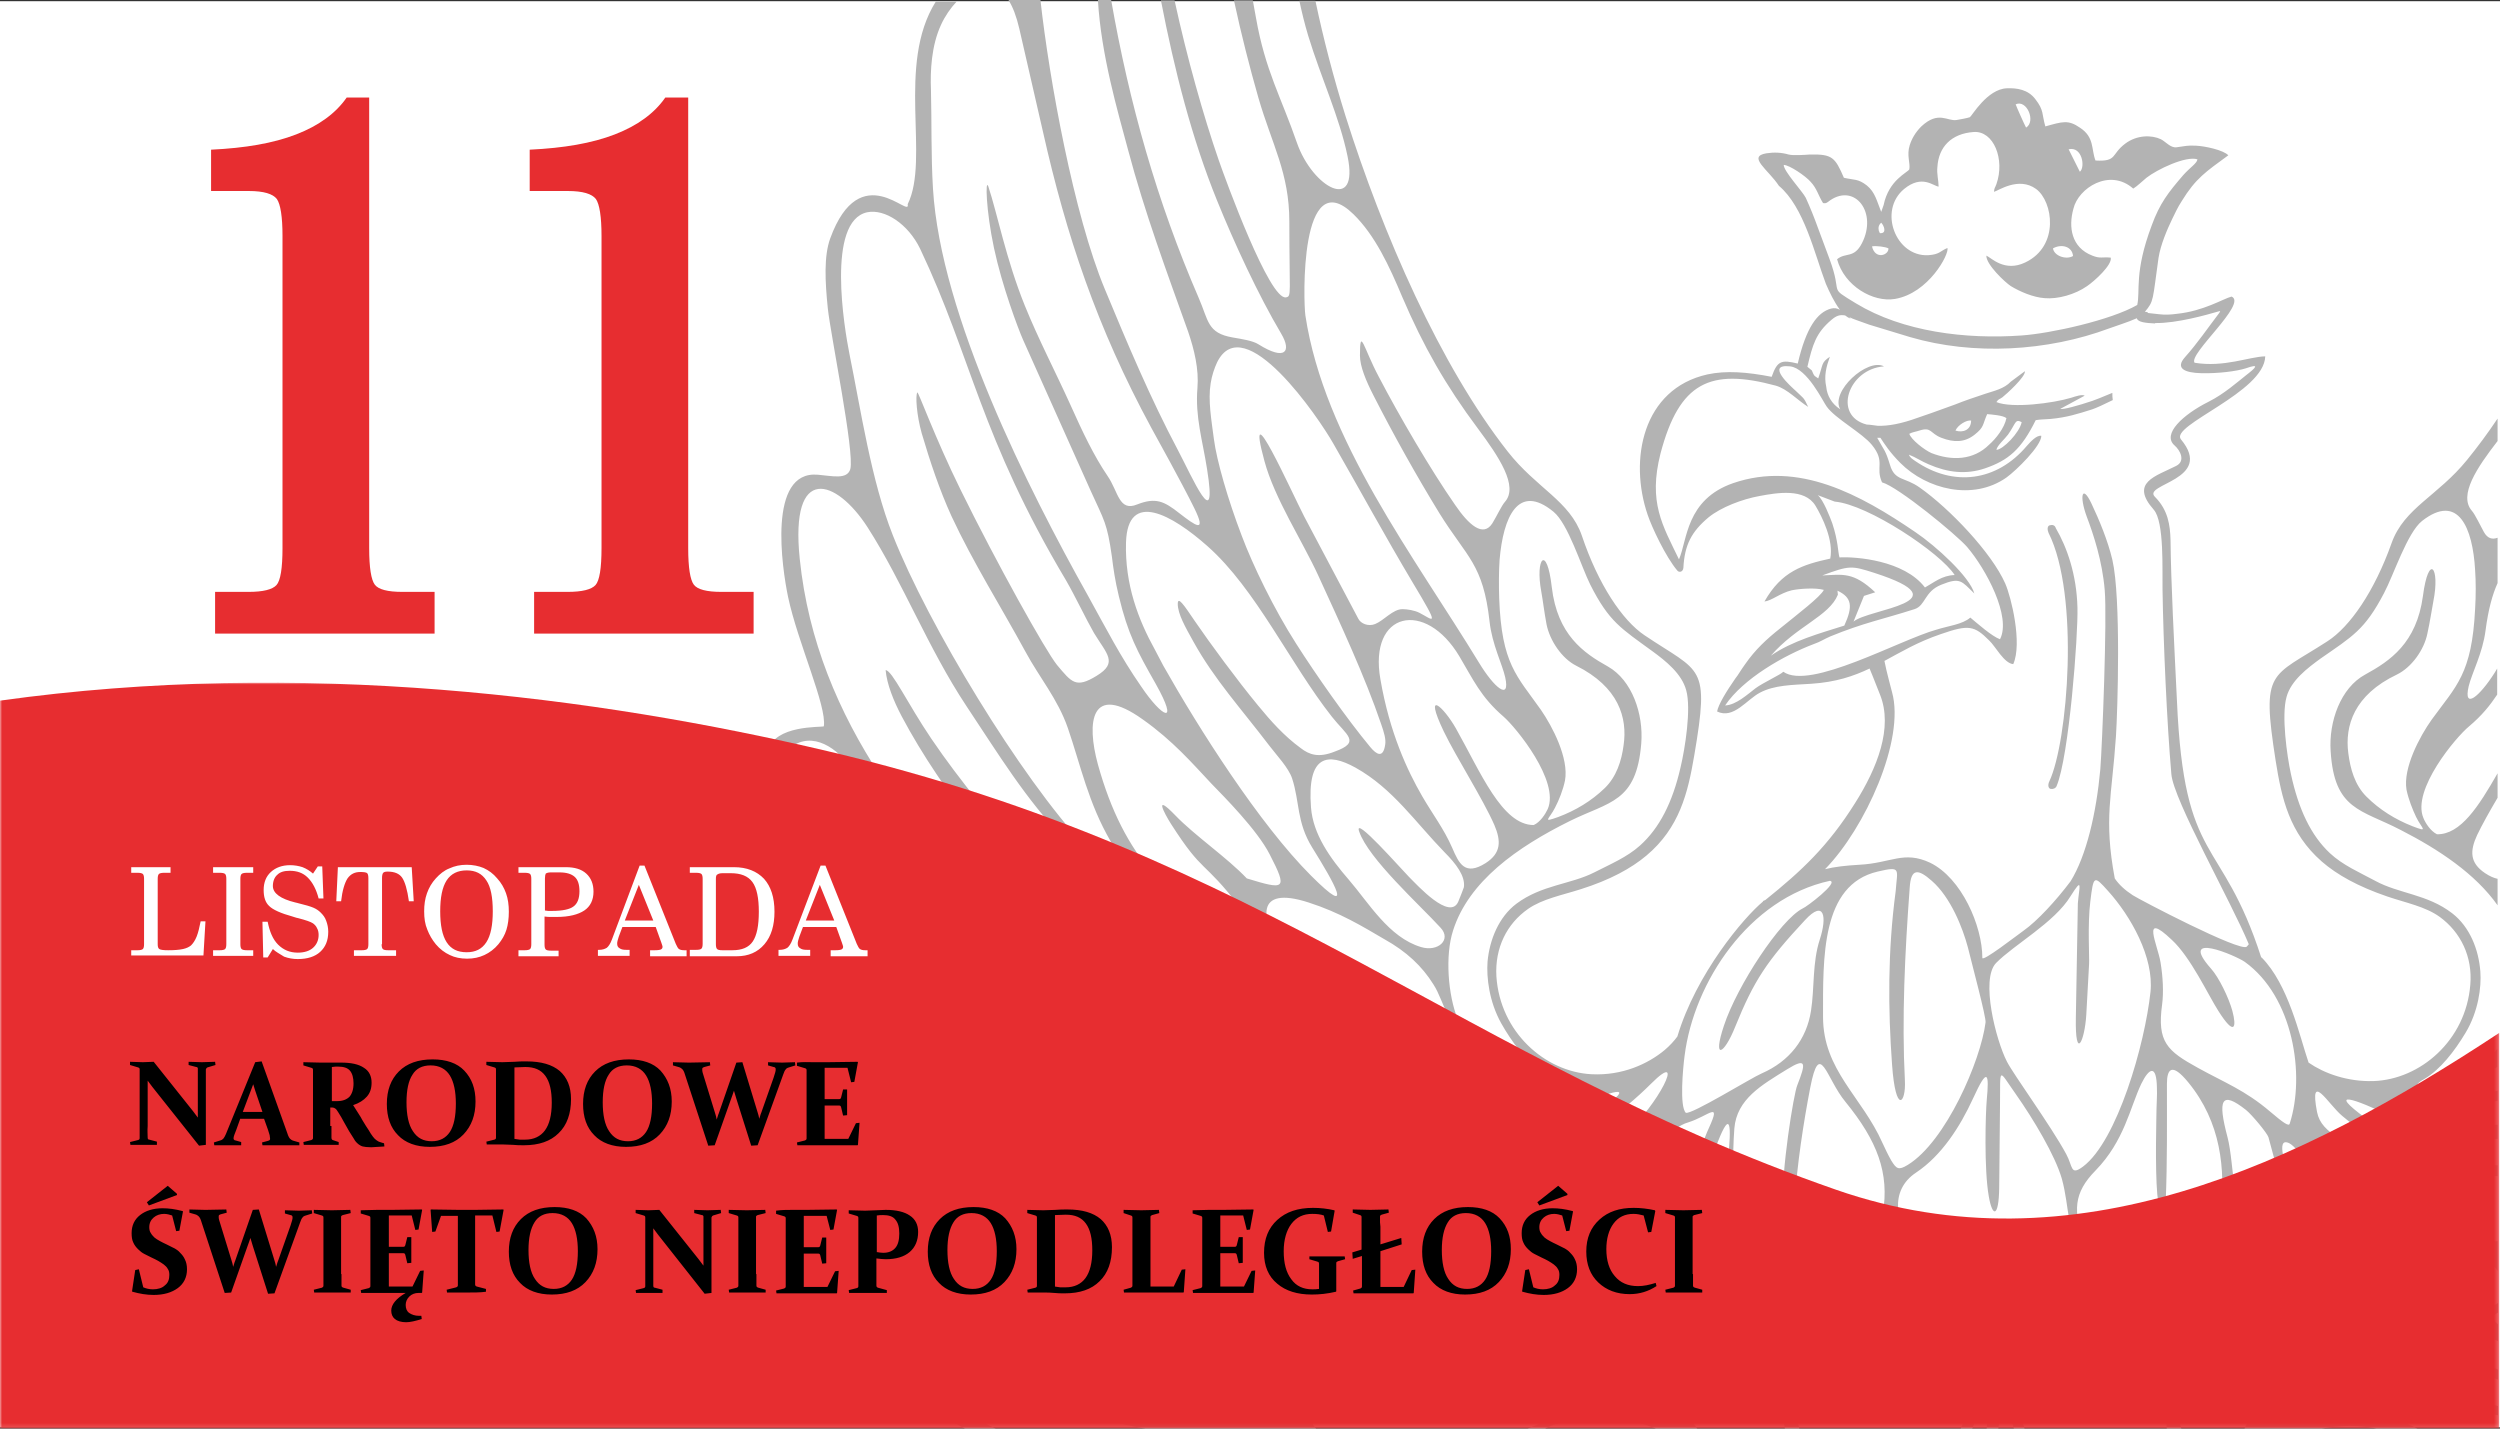
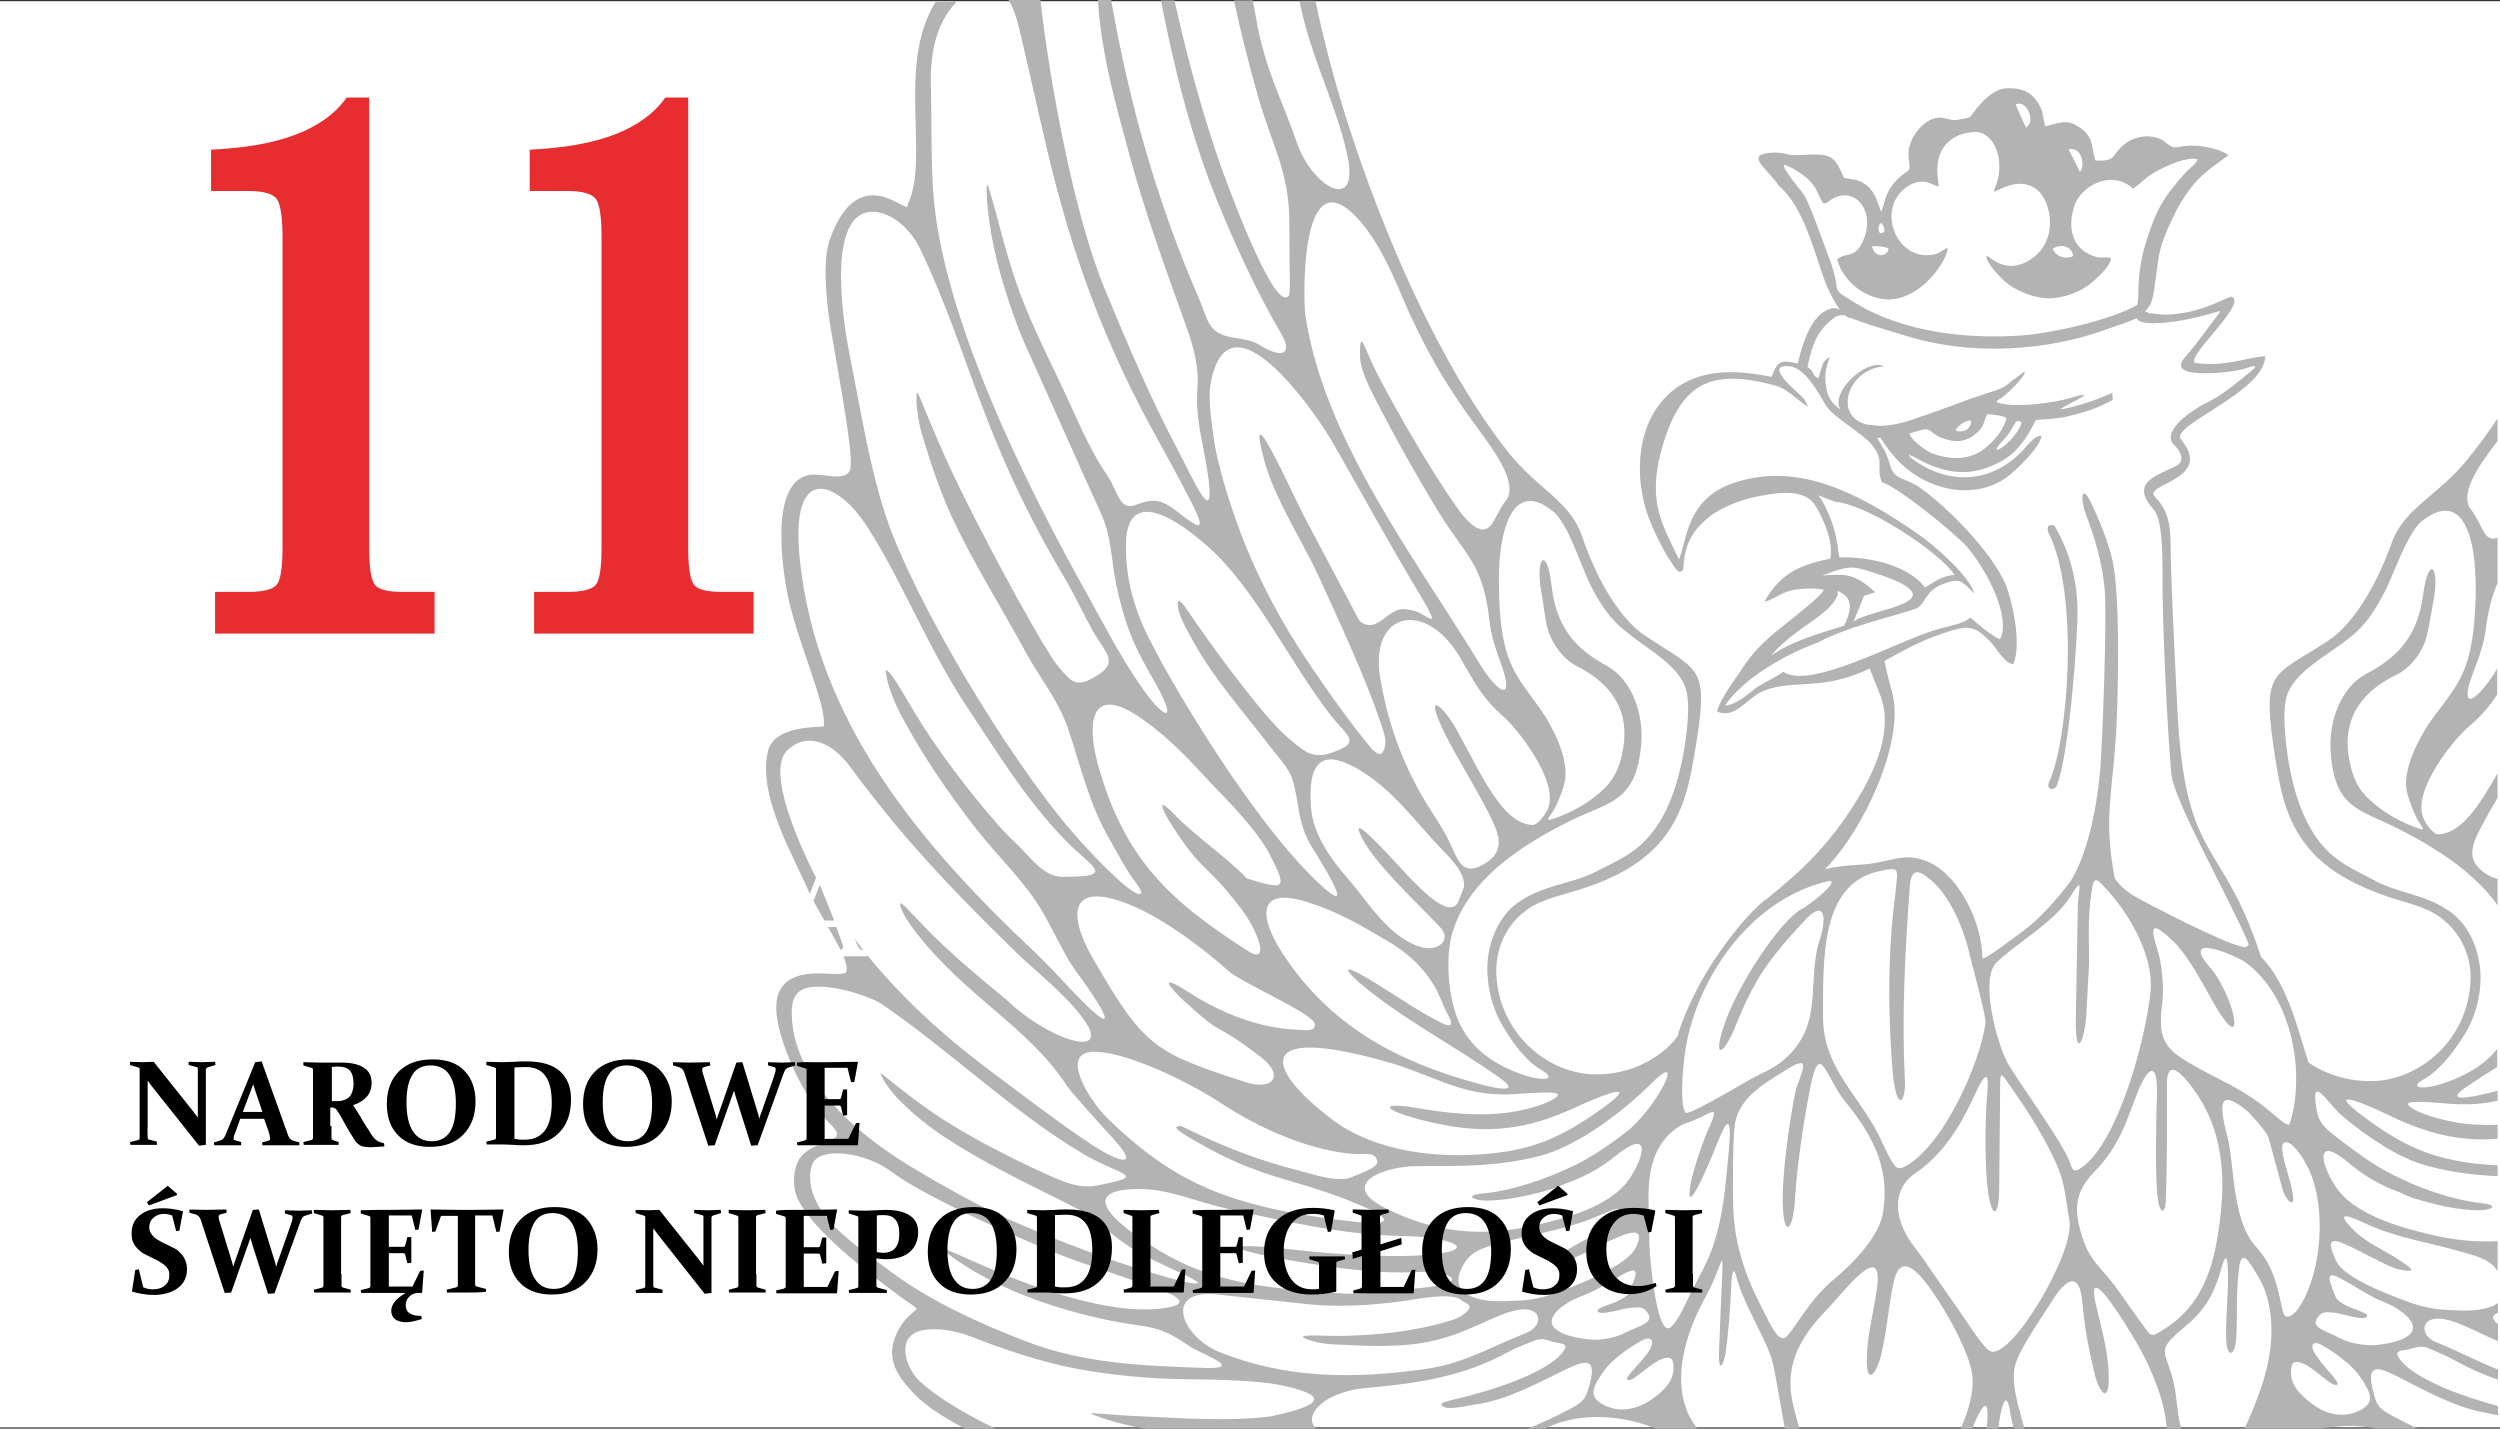
<svg xmlns="http://www.w3.org/2000/svg" viewBox="0 0 623 356">
  <rect x="0" y="0" width="623" height="356" fill="#333333" stroke="none" />
  <mask id="A" height="185.9" maskUnits="userSpaceOnUse" width="622.8" x="0" y="170.1">
    <path d="M0 170.1h622.8V356H0z" fill="url(#B)" />
  </mask>
  <linearGradient id="B" gradientUnits="userSpaceOnUse" x1="71.891" x2="1122.326" y1="294.179" y2="157.649">
    <stop offset="0" stop-color="#fff" />
    <stop offset="1" />
  </linearGradient>
  <g fill-rule="evenodd">
    <path d="M0 .3h623v355.4H0z" fill="#fff" />
    <path d="M301.9 195.3c-4.7-5-9.6-10.7-17.1-16-13-9.3-14.1.6-11.2 11.2 6.5 23.4 17.7 33.9 37.4 46.5 5.6 3.6 2.6-5-1.9-10.8-9.5-12.3-9.1-8.1-17.3-20.9-1.7-2.7-4.4-7.8 1.1-2.1 4.8 5 13 10.6 17.8 15.7 9.5 2.9 10.3 2.9 5.7-6-3.1-6.1-11.5-14.5-14.5-17.6m4.4 46.8c-7.6-6.8-17.7-14-25.6-17-15.4-5.8-13.9 4.3-8.2 14 12.6 21.7 15 23.2 38 30.6 6.5 2.1 9.8-1.5 3.8-6.2-12.7-9.8-8.2-3.9-19.7-14.5-2.4-2.3-6.4-6.6.6-2.4 15.6 10.4 27.4 9.9 29.8 10.1 1.9.2 3.1-.4 2.5-1.9-1.1-2.5-18.1-10-21.2-12.7zM456 219.5c-20.2 4.4-33.9 25.3-36.2 43.6-.4 3-1.3 12.6.3 14.2 1.3.6 16.5-8.8 18.9-9.8 6.9-3 11.2-8.5 12.3-15.6.9-5.7.3-12 2.2-17.8 1.8-5.5 1.2-10.1-3.7-4.8-9.5 10.2-12.7 15-17.4 26.6-2.8 7-5.7 8.4-2.8-.3 3.3-10 14.1-26.4 19.6-29.2.9-.3 9.2-6.6 6.8-6.9zm11.9-2.3c-14.1 3.3-13.6 21.5-13.6 36.2 0 13.3 9.7 19.9 14.8 31.4.7 1.5 1.4 3 2.2 4.4 1.3 2.1 1.8 2.5 4.1 1.1 9.5-5.8 18.2-26 19.4-35.5.2-1.2-3.4-14.6-4.4-18.7-1.3-4.9-4.3-12.5-9-16.6-3.4-3-5.2-3.2-5.5 1.7-1.2 16.2-2 32.6-1.2 48.1.3 5.6-2.3 8.6-3.2-4-1-13.8-1.1-28.2.9-43.2.4-5.6 1.5-6.3-4.5-4.9zm48.1 6.1c-4 6.6-14.1 12.1-18.6 16.7-3.9 4.1 0 19.2 2.7 24.5 1.6 3.2 10.9 15.9 14.8 23.1 1.7 3.1 1 5.5 4.2 3.1 8.5-6.4 15.4-30.4 16.8-43.5.9-8.6-4.9-18.9-10.6-25.2-3.5-3.9-3.6-3.9-4.4 2.7-.7 5.7-.2 13.8-.3 15.5l-.7 12.7c-.4 6.6-2.8 11.7-2.6.7l.5-28.5c.3-4 1.4-6.9-1.8-1.8zm22.4 16.5c.6 3.6.8 7.5.4 10.5-1.3 9.4 1.3 11.6 8.9 15.8 6.7 3.7 11.8 5.6 18 10.9 3.3 2.8 4.7 3.8 4.9 3 3.9-12.1.9-31.6-11.2-40.3-2.1-1.5-16.9-7.9-8.4 1.7 1.9 2.1 4.4 7.2 5.3 10.5 1.1 4.1.6 6.5-3.5 0-2.5-3.9-6.9-13.4-11.6-17.7-7.8-7.4-3.5 1.3-2.8 5.6zm-117.7 39.9c-1.1.3-2.1.9-3 1.5-4.9 3.6-6.4 8.8-6.8 14.2-.3 4.8.2 9.7.1 13.8-.1 1.8 1.7 25.2 5.5 21.4 2-2 3.3-5.3 5.1-8.9s4.1-7.4 5.4-11.5c2.6-7.9 3-15.4 3.6-21 .9-8.8.7-12.8-2.5-4.7-.2.6-8.7 21.7-6.8 10.5.7-3.8 3.4-11.5 4.6-14 3.1-6.8-.1-2.9-5.2-1.3zm24.6-13.2c-6.3 3.9-12.5 7.4-13.1 14.7-.5 6.4-.3 16-.3 18.2 0 9.3 2.6 17.6 6.8 25.8 2.2 4.3 4.3 9.3 6.2 8.1s5.5-9 12.1-14.5c6.2-5.1 11.4-11.5 12.2-16.4 1.7-10.1-1.4-18.1-9.3-27.8-4.9-5.9-6.4-15.9-8.8-3.5-1.7 8.8-3.3 19.4-3.8 27.8-.3 6.9-2.6 10.3-3 1.9-.5-8.6 2.7-28.4 3.6-30.4 2.1-5.4 2.4-7-2.6-3.9zm46.4 7.2c-3.3 7.2-7.9 14.3-14.2 18.5-6.8 4.5-5.2 12.8 0 19.1 1.3 1.6 5 7.2 8.9 12.7 4.4 6.2 8 12.3 9.8 12.8 5.5 1.4 20.9-25 19.5-32.6-.6-3.3-.9-6.9-1.9-10.5-1.7-5.8-7-14.7-11.5-21.1-4.4-6.2-3.8-7-3.9 2.9l-.2 20.5c-.1 7.5-1.7 7.4-2.6 2.1-1.2-6.8-.8-20.7-.5-24 .6-6.5.3-8.5-3.4-.4zm41.9-3.6c-2.8 5.9-4.2 14.2-11.4 21.6-5.5 5.6-5.6 10.1-2.8 18 1.4 4 4.3 6.6 6.5 9.3 1 1.1 5.8 8.1 8.4 11.6 1.9 2.6 1.8 2.7 5.2.5 10.3-6.6 12.6-17.1 13.9-28.7 1.2-11.1.1-22.7-8.1-32.7-4.1-5-5.3-3.3-5.3.4 0 9.8.1 19.4-.3 29.2-.1 3.4-1.6 3.5-2.1-1.6-.6-6.7-.2-19.7-.2-21.3 0-1.4.2-3.4.1-5.4-.1-5.7-1.9-5-3.9-.9zm21.5 13.3c1.8 6.9 1 20.6 7.1 27.3 4.7 5.2 5.3 10.2 6.7 16.1.6 2.6 2.9.9 4.3-1.4 5.5-8.7 6.8-25.8 1.5-35.3-1.3-2.4-2.9-4.5-4.2-5.2-3.7-1.8-.6 6.3.4 10.4.3 1.2.9 3.9.3 4.3s-2-1.8-2.3-2.9l-3.6-13.3c-.3-1-4.1-5.6-5.6-6.8-6.2-4.9-7.1-2.6-4.6 6.8zm-170.9-16.7c-4-2.3-7.5-7.1-10.1-11.7-3-5.4-3.7-11.4-3.4-15.4.5-5.4 2.8-11.1 7.2-14.4 6.3-4.7 13.5-4.8 19.4-7.8 3.9-2 8.2-3.8 11.4-6.7 4.8-4.3 8.1-10.7 10.1-19.5 1.1-4.6 2.7-14.6 1.4-19.2-1.1-4.1-5.1-7.3-8.4-9.7-7.8-5.7-10.8-7.3-15.5-16.6-2.3-4.6-5.5-15.2-9.2-18.2-8.8-7.2-12.5 1.4-13.4 12-.2 2.9-.2 6.3-.1 9.6.6 16.4 4.4 19.3 10.4 27.8 2.9 4.2 7 12.1 6 17.6-.5 2.4-1.5 4.9-2.5 6.8-1.4 2.8-3.4 3.8.8 2.3 4.3-1.6 8.3-4 11.6-7.2 2.9-2.8 4.2-6.8 4.7-10.7 1-6.8-1.2-14.5-11.8-19.8-3.6-1.8-6.6-6.3-7.4-10.3-.6-3.2-.9-5.9-1.3-8.1-1.6-8.5 1.4-11.9 2.6-1.2 1.4 11.9 7.9 16.4 14 19.8 6 3.4 8.9 11.8 8.3 19.2-1.2 14.7-7.9 14.4-17.8 19.3-13.1 6.5-25.2 15-29.1 27.3-2 6.2-1.3 16 1.2 22.2 2.8 6.7 8.4 11 16.1 13.7 5.3 1.8 8.7 1.2 4.8-1.1zm-2-61.1c1.6-.7 2.9-2.7 3.5-4 3-6.9-7.8-20.2-11-23-5.7-4.9-7.6-9.3-11-15-8.5-14.3-22.7-11.2-19.7 5.7 2.3 13.3 6.7 22.7 10.4 29.1 2.6 4.5 5.4 8.1 7.5 12.9 1.7 4 3.2 7 8.3 3.8 3.9-2.5 3.9-5.5 2.2-9.5-2.9-6.6-9.4-16.7-12.6-23.3-5.2-10.9 0-6.1 3-.8 6.2 11 11.5 24.1 19.4 24.1zm-17.4 15.5c.4-2.8-2-5.9-4.8-8.7-7.3-7.5-12.9-15.9-22.2-21.1-6.9-3.8-12.1-3.3-11.1 9.9.5 6.7 4.8 12.7 9.4 18 5 5.8 10 14.4 18 16.8 4.2 1.3 7.7-1.8 4.9-4.8-5.1-5.6-18-17.2-20.3-24-1.5-4.3 10.6 9.5 12.4 11.3 2.2 2.2 10.2 11 12.3 6.2.6-1.4 1.3-3.3 1.4-3.6zm-4 31.7c-1.4-2.5-2.1-5.2-3.6-7.5-2.8-4.5-6.7-8.2-12.3-11.3-5.3-3.1-11-6.6-18.8-9.1-13.6-4.4-11.9 4.3-6.6 12.5 11.8 18.2 28.5 27.1 48.7 32.6 5.7 1.6 10.8 2.3 5.4-1.5-11.3-8-24.3-14.7-34.6-23.4-2.2-1.9-5.8-5.5.4-2.1 5.4 3 10.6 6.8 16.1 9.9 3 1.6 8.1 5 5.3-.1zm.3 17.4c-4.2-1.5-8.3-3.3-12.6-4.7-1.2-.4-8.3-2.6-15.4-3.8-19.1-3.2-16 5.9-1.5 17 11.2 8.6 27.1 10 39.4 8.8 10.9-1 18-4 27.6-10.8 10.2-7.2 2.8-4.8-6.3-.6-11.7 5.4-21.6 6.6-34.2 3.9-13.5-2.9-15.5-5.7-5.1-3.9 7.6 1.3 15.5 2.2 23.2 1.1 6.4-.9 12.4-3.4 12-4.5-.3-.8-7-.3-8.4-.2-7.2.6-11.9.1-18.7-2.3zm50.3-.1c-7 7-18.6 15.8-28.2 18.1-10.3 2.5-18.6 2.4-30.2 2.4-7.7 0-20.1 4.4-7.5 10.6 12.7 6.3 24.3 7 36.7 4.2 7.7-1.7 19.2-4.7 23.9-11.7 3.9-5.9 5.3-12.8-3.7-5.5-3.4 2.8-7.8 5.2-12.1 6.7-1.1.4-2.3 1-3.6 1.4-5.3 1.6-11.4 2.9-16.5 2.9-3-.1-5.5-1.3-.6-1.8 7.5-.7 15.9-3.7 22.6-6.9 4.6-2.2 9.3-5.5 13.3-8.6 7.1-5.6 15.2-21.1 5.9-11.8zm-12.2 32.5c-8.9 4-17.1 4.8-25.8 7.3-3.4 1-6.3 1.6-8.3 4.6-5.4 8.3 3.5 10.2 11 9.7 2-.1 5.6 0 10.2-1.5 8.8-3 19.4-7.8 21.3-11.7 2.3-4.7-.4-4.4-4.4-2.7-4.5 1.9-10.9 5.5-13.2 6-5.3 1.1-3.4-.3-.3-2.3 3.9-2.5 8-4 11.4-7.2 5.3-5 1.3-3.6-1.9-2.2zm2.7 16.4c-2 1.2-4 2.4-6.1 3.3-1.7.8-3.6 1.3-5.2 2.4-7.9 5.1-2.7 8.3 5.6 9.1 1.9.2 5.8-.1 8.6-1.6 3.5-1.8 7.9-2.5 5.6-5.3-1.1-1.4-2.3-1.1-3.8-1-2.3.1-8 2.2-8.5.8-.2-.9 3.8-1.7 5.5-2.7 2.5-1.4 2.1-1.3 3.1-3.8 2.2-5.1.2-4.1-4.8-1.2zm-30-188.6c1.1-1.8 2.3-4.4 3.1-5.3 3.5-3.9-1.5-11.3-6.7-18.3-8-10.7-13.6-20.5-18.9-32.9-3.2-7.6-6.7-15.2-12.1-20.5-13.5-13.2-12.5 21.9-12 25.2 4.7 31 27.1 60 43.3 86.6 3.7 6.1 7.8 9.6 6.5 3.6-.7-3.2-3.3-8.3-3.9-13.9-1.6-14.4-5.6-15.9-12.5-27-5.7-9.3-11.4-19.5-16.4-29.3-1.9-3.7-3.4-7.3-3.4-10 0-7.4.9-1.8 4.7 5.3 5 9.6 13 23.3 19 31.9 3.4 5 7 8.2 9.3 4.6zM352 145.1c-6.8-11.4-13.1-23-19.7-34.5-3.6-6.4-22.3-33.9-29-20.3-.7 1.5-1.3 3.3-1.6 5.2-.7 4.3.2 9.2.8 13.9.7 5.4 3.5 15.1 6.9 24 2.8 7.5 8.1 18.4 13.6 27 4.9 7.7 12.6 18.7 18.5 25.8 1.5 1.8 3.2 2.9 3.7-.7.2-1.3-.3-3-1-5-4-11.8-10.2-25.1-15.7-37.1-3.9-8.5-10.9-19.2-13.4-28.5-5.1-18.8 6.8 7.8 9.9 13.8l13.5 25.5c.6 1.2 2.5 2 4.2 1.3 2.2-.9 4.4-3.7 6.8-3.7 1.2 0 3 .3 4.2.9 3.5 1.8 5.4 4.2-1.7-7.6zm-20.1 33.5c-10.4-13.2-18.9-31.8-31-42.5-8.8-7.8-19.9-14.1-20.3-.9-.3 10.5 3.1 19.3 7.2 26.7l2.1 4c8.8 15.6 23.9 39.4 36.8 52.3 11.2 11.2 5.7 1.7.3-7-3.9-6.3-3.1-11.4-5-17.2-.9-2.7-3.8-5.7-5.7-8.2-7-9.2-13.7-16.5-18.9-25.9-2-3.6-3.9-6.9-3.9-9.4 0-2 1.5.2 4.2 4.2 3.9 5.7 10.6 14.8 15.8 21.1 3.2 3.9 6.5 7.6 10.6 10.6 2.2 1.7 4.5 2.5 8.5.9 6.7-2.4 2.9-4.1-.7-8.7zm5.8 109c-11.4-.8-24-6.5-33.1-12.5-7.6-5-23.4-13-31.9-13-9.2 0-.7 12.7 3.1 16.4 7.9 7.7 15.8 13.8 26.2 18.1 11.3 4.6 24.1 6.6 36 7.9 8 .8 11.3-.2-2.8-5.7-14.1-5.4-21.4-5.3-36.7-14.1-3.5-2-7.2-4.1-4.3-4.1.4-.1 12.3 6.7 28.7 10.9 4 1 10.5 3.4 14.1 1.8 2.7-1.2 6.4-2.4 6.2-3.8-.3-2.5-2.8-1.8-4.7-1.9zm11.7 20.4c-14.4-.2-29.3-3.7-43.2-6.7-7.8-1.7-14.8-5-22.2-5-16 0-6.7 8.4 5.3 15.6 12.9 7.7 26.1 9 40.2 10.1 4.2.3 7.4.6 11.5.2l12.7-1.2c14.1-1.3 7.2-4.5-.7-4-10.9.6-24.3-1.6-35.1-3.6-11.1-2.1-15.3-4.2 6.2-1.8 7.8.9 20.9 1.7 28.6 1.3 18.1-.9 9.5-4.7-3.3-4.9zm.5 16.2c-7.7 1.1-16.6 1.6-24.1.8l-22.3-2.4c-13.9-1.5-9 10.5.3 14.3 16.6 6.7 33.3 6.7 50.4 4.4 10.7-1.4 16.6-5.4 26.3-9.2 3.5-1.4 4.2-5.7-.6-5.8-5.3-.1-12.3 5.3-22.2 7.7-8 1.9-15.8 1.5-25.8 1-3.7-.2-7.4-1.5-7.2-1.9.4-.6 6-.1 10-.2 8.3-.2 17.8-1 27-3.9 2.1-.6 4.1-2 4.5-3.1.3-.9-1.6-1.5-2.2-2-2.4-1.9-11.3-.1-14.1.3zm59 10c-2.7 1.5-7 4.4-9.1 7.3-3.3 4.5-3.7 6.6-.5 8.4 4 2.3 8.5 1.5 12.5-1.3 2.7-2 6-4.7 5.1-9.2-.3-1.6-2.2-1.2-4.2 0-2.6 1.6-5.4 4.3-6.5 4.5-2.6.4 2.2-3.6 4.5-6.9 2-3 .8-4.3-1.8-2.8zM277.8 218.4c-2.5-2.3-4.9-4.8-7.3-7.4-16.3-17.4-39.2-55.3-48-77.6-5.4-13.6-8-31.4-10.8-45.1-1.3-6.5-5.8-33.2 4.4-35.4 4.4-.9 10.2 2.9 13.2 9.1 12.9 27.2 15 46.8 36.4 82.7 2.2 3.8 5 9.7 6.9 13 3.2 5.3 6.1 7.4.7 10.7-5.2 3.2-6.2 1.7-9.9-2.7-2.9-3.6-15.1-25.5-24-43.6-6.5-13.2-10.6-24.7-10.8-24.3-.5.7-.2 5.6 1.1 10.2 2.1 7.1 4.4 14 7.4 20.6 5.4 11.6 12.3 22.5 18.5 33.9 3.4 6.3 8 11.7 10.5 18.9 3.2 9.3 5.1 18.7 10.7 28.3 1.9 3.3 3.9 7.2 6 9.9 3.8 5 .3 3.9-5-1.2zm-10.6 28.5c-3-3.2-6-6.4-9.2-9.5-28.5-26.8-54.5-57.4-58.7-98.1-2.5-23.9 9.1-20 16.9-7.9 8.9 13.9 15 30 24.6 44.5 7.8 11.7 14.8 23.3 24.6 33.4 6.9 7.1 13 9.2-.5 9.2-5.1 0-7.7-4.7-12.5-9.1-3.6-3.3-13.2-14.8-20.3-25.3-5.9-8.7-9.8-17.1-11.4-17.1.3 3.5 2 7.7 4 11.5 5.2 9.8 11.7 19.2 18.6 28.1 5.9 7.5 13 13.9 17.5 22.4 2.6 4.8 5.1 10 7.1 12.7 9.8 13.3 10.2 16.7-.7 5.2zm5.1 38.5c-8.9-5.9-16.3-11.7-24.4-17.7-14.7-10.9-31.3-25.7-42.6-45.4-3.4-5.9-15.1-29.3-9.2-35.2 5.2-5.2 11.7-1.6 15.7 3.9 13 17.7 25.4 30.7 41.4 46.3 3.6 3.5 7.9 7 11.5 10.6 10.9 10.9 7.9 13.3.9 10.8-4.1-1.5-9.8-4.8-14.4-9.2-1.3-1.2-9.4-7.6-16.1-13.9-5.6-5.2-10.1-10.7-10.6-10.5-.8.3 1.2 4 3.8 7.3 12.6 16.2 28.1 23.6 37.5 38.1 1.1 1.6 7 8.2 11.4 13 7.9 8.6.4 5.4-4.9 1.9zm-2.1 2.3c-17.4-10.2-34.2-26.5-50.8-37.7-1.5-1-7.1-3.2-12.3-3.9-8.6-1.1-10.5 1.7-9.6 9.3 1.5 13.6 14.5 26.2 29.1 35.1 7.6 4.6 15.7 9.1 22 12.1 1.2.6 19.1 8.6 34.6 13.4 12.7 4 20.6 5.7 11 1.2-5.5-2.6-10.4-4.6-15.4-8.4-2.8-2.1-5.4-4.4-8.7-6.6-3.6-2.4-20.1-9.5-33.1-17.8-8.1-5.1-16.2-12.4-17.6-17.1 5.2 4.2 9.3 7.5 14.9 11.2 8.9 5.8 20.1 11.3 27.8 14.7 5.5 2.5 8.4 2.8 11.4 2.2 12.9-2.5 6-2.3-3.3-7.7zm14.6 32.2l-16.6-5.7c-10.8-3.9-37.4-15.7-45.9-22.1-6.8-5.2-18.3-6.4-19.9-1.9-1.2 3.5-.2 7.7 2.2 11.3 3.6 5.6 10.8 10.5 17 15.1 10.3 7.8 23.5 13.6 33.9 17.6 14.7 5.7 29.8 6.2 45.3 6.7 9.4.2-1.8-3.6-4.5-5.5-3.2-2.2-6.2-4.3-12.4-5.1-13.5-1.8-35.4-7.6-49.5-19.3-.8-.8 6.8 2.8 13.2 5.5 11.7 5 28.5 10.7 40.6 9.7 12.6-1.1 1.1-4.9-3.4-6.3zm301.5.4c2 1.2 4 2.4 6 3.4 1.7.8 3.6 1.4 5.2 2.5 7.8 5.2 2.5 8.3-5.7 9-1.9.1-5.8-.2-8.6-1.7-3.5-1.9-7.8-2.6-5.5-5.4 1.1-1.4 2.3-1.1 3.8-1 2.2.2 7.9 2.3 8.4.9.3-.9-3.8-1.8-5.5-2.8-2.4-1.4-2.1-1.4-3.1-3.9-2-5 0-4 5-1zm-7.3 15.1c2.7 1.6 6.9 4.5 9 7.5 3.2 4.5 3.6 6.6.4 8.4-4.1 2.2-8.6 1.4-12.4-1.6-2.6-2-5.9-4.8-4.9-9.3.3-1.6 2.2-1.1 4.2.1 2.5 1.6 5.3 4.4 6.5 4.6 2.6.5-2.1-3.6-4.4-7-2.2-3-1-4.3 1.6-2.7zM457.9 147.2l.1 1c-2.2 5.4-10.3 7.8-16.7 15.2 5.3-3.7 12.3-5.6 18.3-7.5 2.2-4.8 1.9-7-1.7-8.7zm24.7 9.7c2.8-.9 6.5-1.3 8.4-3 1.7 1.4 5.4 4.7 7.4 5.4 2.9-5.6-3.5-17.5-8.2-23-2.7-3.1-17.2-15-21.2-16.1-1.7-3.8.9-5.1-2.5-9.3-2.4-3-9.2-6.6-11.3-9.6-.9-1.2-4.8-9.5-9.1-10-6.3-.7.3 5.1 1.4 6.1 1.9 1.9 1.9 1.4 3.1 4-2.6-1.6-5.2-4.5-8.1-5.3-16.3-4.4-24-.9-28.7 16.9-3.1 12.2.5 17.9 4.6 26.4 2.1-4.8 1.7-14.9 13.5-19 16.3-5.6 31.6 2.8 45.4 12.2 5.2 3.5 13.6 11.2 14.7 15.3-3.2-3.1-3.5-4.1-8.2-2.2-4.3 1.7-3.9 5.2-6.7 6.1-7.8 2.5-12.7 3.4-21 6.8-1.6.7-2.4 1.3-4.1 1.9-7.4 2.8-17.6 8.6-22.1 15.3 2.7-.1 5.5-2.7 7.6-4.3 1.9-1.4 6.3-3.4 6.9-4.1 6.6 4.7 28.9-7.9 38.2-10.5zm-42.7 67.4c9.1-7.3 15.7-13.5 22.4-24.2 5.5-8.7 9.5-18.8 6.2-27-.2-.4-1.5-3.9-2.6-6.5-4 1.9-8.4 3.4-14.6 3.8-4.7.3-9.1.3-12.7 2.2-3.3 1.7-6.6 6.7-10.7 4.7.3-1.7 2.3-5 4.6-8.3.6-.7 1.3-2 2.4-3.5 2.5-3.6 5.3-6.2 8.7-8.9 4.3-3.5 10.1-7.9 10.9-9.6-2.1-.6-6.1-.3-8 .1-2.9.7-5 2.6-6.8 2.8 4.3-7.6 9.6-9.2 16.4-10.7.9-4.5-2-10.4-3.7-13.2-2.7-4.4-9.6-3.2-13.9-2.4-4.4.8-9.6 2.8-12.7 5.3-4.3 3.6-6 6.9-6.3 12.6-.1 1.1-1.1 1.2-1.5.7-2.9-3.4-6.4-10.9-7.4-13.9-4.7-13.7-1.3-31.4 14.9-35 4.6-1 9.9-.6 16 .6 1.4-4 2.4-4.3 6.5-3.3 2.1-9 4.9-12.8 8.3-13.7.8-.2 1.5-.1 2.2.3-1.5-2.1-2.5-4.2-3.5-6.5-2.8-7.4-5.4-19.1-11.7-24.4-2.6-4-8-7.3-3.1-8.1 1.9-.3 3.8-.2 5.5.3 1.1.3 4 .1 5.4 0 5.5-.1 6.2.7 8.4 5.8 2.6.6 3.5.2 5.7 1.9 2.1 1.7 2.5 3.9 3.6 6.6l.6-1.7c1.3-6.3 6-8.1 6.4-8.9.3-1.5-.7-3.5.1-6 .5-1.6 1.4-3.2 2.9-4.7 4.3-4 6.5-1.2 8.8-1.6.7-.1 2.8-.5 3.3-.7.5-.3 4.3-7 9.2-7.2 2.5-.1 5.3.3 7.1 2.7 2.2 2.8 1.6 3.7 2.5 6.8 4.3-1.2 5.7-1.7 8.6.3 3.7 2.4 2.8 5.4 3.9 8.2 5.5.3 3.8-1.5 7.4-4.2 2.9-2.2 6.6-2.2 8.9-1.1 1.2.6 2.4 2.2 3.9 2 2.2-.3 2.7-.5 4.8-.4 2.3.1 6.9 1.1 8.1 2.4-5.6 4.1-8.1 5.7-11.6 11.4-1.1 1.7-1.6 2.9-2.4 4.5-1.2 2.5-2.9 6.4-3.4 9.7-1.5 10.6-1.1 10.7-3.4 13.4.4 0 .8.1.8.3l2.7.3c1.6.2 3 .1 4.5-.1 6.7-.7 11.4-3.7 13.6-4.3 4.1 1.7-10.9 14.4-9.2 16.5 7.4 1.2 13.5-1.5 17.6-1.6-.2 9-23.9 17.2-21 20.7 8.4 10.1-9.7 11.1-6.5 14.3 3.3 3.3 3.8 7.1 3.9 10.8.1 10.5.9 25.7 1.6 40.1 1.8 41.4 11.1 33.2 21 63.9h.1c6.7 6.8 9.4 19.4 11.7 26.2 3.9 2.7 9.7 4.8 16.2 4.6 11.6-.4 23-10.1 24.1-24 .6-7-2.4-13.1-7.6-16.9-3.6-2.6-8.4-3.5-13.1-5.1-7.3-2.5-12.5-5.4-16.3-8.7-8.1-7.1-10-15.7-11.5-25.1-3.6-23-1.3-20.6 12.9-29.8 5.6-3.6 11.7-12.4 16-24.5 3.1-8.7 11.5-11.7 18.8-20.7 2.6-3.2 5.2-6.7 7.6-10.3v5.6c-5.1 6.6-9.8 13.5-6.4 17.4.8.9 2 3.5 3 5.3.9 1.6 2.1 1.9 3.4 1.4v11.3c-1.3 2.9-2.3 6.5-3 11.8-.7 5.6-3.4 10.6-4.2 13.9-1.4 6 2.7 2.6 6.5-3.4l.6-1v6.5c-1.8 2.7-3.8 5.2-7 7.9-3.3 2.7-14.3 15.8-11.4 22.8.5 1.3 1.8 3.3 3.4 4.1 5.9.1 10.4-7 15.1-15.2v6.1c-2 3.4-3.8 6.6-5.1 9.3-1.8 3.9-1.9 6.9 2 9.5 1.2.8 2.2 1.2 3.1 1.4v6.6c-5.5-7.8-14.6-13.9-24.2-18.8-9.8-5.1-16.5-4.9-17.4-19.6-.5-7.4 2.5-15.8 8.6-19.1 6.2-3.4 12.8-7.8 14.4-19.6 1.4-10.7 4.3-7.2 2.6 1.3-.4 2.1-.8 4.9-1.5 8.1-.8 4-3.9 8.4-7.6 10.2-10.7 5.1-13 12.8-12.1 19.6.5 3.9 1.6 7.9 4.5 10.8 3.3 3.3 7.2 5.7 11.5 7.4 4.2 1.6 2.3.6.9-2.3-.9-1.9-1.9-4.4-2.4-6.8-.9-5.4 3.3-13.3 6.3-17.5 6.1-8.4 10-11.3 10.8-27.6.2-3.3.2-6.7 0-9.6-.6-10.6-4.2-19.3-13.2-12.3-3.7 2.9-7.1 13.5-9.5 18-4.8 9.2-7.9 10.8-15.8 16.3-3.3 2.4-7.4 5.5-8.5 9.6-1.3 4.6.1 14.6 1.1 19.2 1.9 8.8 5 15.3 9.7 19.7 3.2 3 7.4 4.8 11.3 6.9 5.8 3.2 13 3.3 19.2 8.1 4.4 3.4 6.6 9.1 7 14.5.3 3.9-.5 10-3.7 15.3-2.7 4.5-6.3 9.2-10.3 11.5-4 2.2-.6 2.8 4.7 1.1 5.7-1.9 10.3-4.6 13.5-8.6v4.5c-2.6 1.6-5.1 3.2-7.6 4.9-5.4 3.7-.4 3 5.4 1.6l2.3-.6v2.5c-4.5 1-8.5 1.1-13.9.6-1.4-.1-8-.7-8.4.1-.5 1.1 5.5 3.6 11.9 4.7 3.4.6 6.9.7 10.4.6v3.5c-9.2.7-17.3-1.2-26.5-5.6-9.1-4.4-16.4-6.9-6.3.5 9.5 7 16.5 10 27.5 11.3 1.7.2 3.5.3 5.3.4v2.7c-5.9-.3-11.4-.9-17.6-2.6-6.8-1.8-14.7-7-21.1-12.4-3.5-2.9-8.3-11.5-6.3-1 .6 3 2.5 4.5 5.3 6.6 4 3.1 8.6 6.5 13.1 8.8 6.6 3.4 15 6.5 22.5 7.3 4.9.6 2.4 1.8-.6 1.8-5.1 0-11.2-1.4-16.5-3.1-1.2-.4-2.5-1.1-3.5-1.5-4.3-1.5-8.6-4-12-6.9-8.8-7.5-7.6-.5-3.8 5.4 4.5 7.1 16 10.3 23.6 12.1 5.7 1.4 11.3 2 16.9 1.7v7.4c-1.9-2.8-4.8-3.5-8.1-4.5-8.6-2.6-16.9-3.5-25.7-7.7-3.2-1.5-7.1-2.9-2 2.1 3.3 3.3 7.4 4.8 11.3 7.4 3.1 2.1 5 3.4-.3 2.3-2.3-.5-8.6-4.2-13.1-6.2-3.9-1.8-4.6-.7-2.4 4 1.8 3.9 10.4 7.6 19.1 10.7 4.6 1.6 8.2 1.6 10.2 1.7 4.1.3 8.7 0 11.1-1.8v2.4c-.7.4-1.4.8-1.2 1.4.1.5.6 1 1.2 1.5v4.2c-6.2-2.6-11-5.6-14.9-5.6-4.7 0-4.2 4.4-.7 5.8 6 2.4 10.5 4.9 15.6 6.9v2.5c-3.6-1.2-7.2-2.8-10.8-4.8-1.5-.9-3.2-1.5-4.8-2.3-2.3-1-3.2-1.5-5.7-.7-2.3.8-5.6 0-2.6 3.4 4.4 4.9 16.2 8.9 23.3 10.8.2.1.4.1.6.2v2.3c-1.2-.2-2.3-.5-2.8-.6-7.3-1.1-15.5-5.6-21.9-8.9-5.1-2.6-8.3-3.7-6.4 3.6.8 3 1 4.1 4.9 6.1 2.5 1.3 5 2.6 7.6 3.8h-9.1c-5.9-1.9-12.8-1.7-19.2 0H559c1.7-3.4 3.1-7.1 4.3-10.4 2.9-8.1 4.1-17.9.6-26-.8-1.7-1.8-3.3-2.9-5-1.9-3-2.7-2-3 .6-.8 5.7-.4 11.3-.7 17.2-.3 5.2-2.3 5.1-2.5 1.2-.3-5 .6-12.1.4-17.5-.2-5-.8-3.7-1.9.2-2.5 8.5-6.3 11.5-10.1 14.7-6.2 5.4-3.2 4.9-1.4 13.4.7 3.2.7 7.3 1.8 11 0 .2.1.3.1.6H540c-.3-8-4.7-17.6-8.8-24.2-3.3-5.4-11.8-18.9-8.7-6.5 1.4 5.8 3 11.5 3 17.5 0 6.4-2.4 3.6-3.6-1.4-1.5-6.5-2.4-11.1-3-17.7-.7-8-4.3-5.4-7.4-.4-3.3 5.2-7.6 11.3-9.1 15.5-1.4 3.9.1 9.4 1.7 15.1.2.6.4 1.3.6 2.1H502c-.5-1.9-.9-3.6-1.1-5-.9-5.7-2.3-1.6-3 5H495c.8-6.9.1-9.9-3.8 0h-2.9c2.4-5.2 3.8-10.3 3.1-14.6-.7-4.6-5.3-13.7-9.7-20-4.3-6.3-8.4-9.8-9.9-2.2-1.3 6.5-1.5 11.2-3 17.7-1.2 4.9-3.6 7.7-3.6 1.4 0-6 1.7-11.8 2.5-17.7 1.9-13-8.1.6-12.5 5.1-6.4 6.6-10.2 13.3-8.7 22 .3 1.8 1.1 4.8 2.1 8.3h-3.7c-.7-4.4-1.6-8.7-2.3-13-.4-2.1-.8-4.2-1.3-5.7-2.3-6.3-7-13.5-8.6-19.9-.7-2.8-1.2-.7-1.3 2.8-.2 4.9-.7 11.6-1.4 16.4-.5 2.9-1.9 5.5-1.6-1.2l.6-14.6c.6-12.8.4-6.4-3.6 1-1.2 2.2-2.4 4.5-3.5 7.2-2.4 6.1-4.2 13.7-1.9 20.8.6 2 1.8 4 3.3 6h-9.5c-9.5-4.2-21.2-4.8-29.7 0h-4.7c4-1.5 7.9-3.3 11.7-5.3 3.9-2 4.1-3 5-6 2-7.3-1.2-6.2-6.4-3.7-6.5 3.2-14.7 7.6-22.1 8.5-1.4.2-6 1.3-7.5.7-2.8-1.1 1.4-1.7 5.3-2.7 7.1-1.8 19-5.6 23.5-10.4 3-3.3-.3-2.6-2.6-3.4-2.4-.9-3.3-.4-5.7.6-1.7.7-3.3 1.3-4.9 2.2-11.3 6.2-23 7.8-35.4 8.9-2.5.2-5 .8-7.4 1.8-4.4 1.7-8.3 6-4.3 8.8h-39.9c-5.6-.7-11.3-2-16.7-4.1-1.2-.6 5.4.3 11.5.5 11 .5 22 1.4 33 .1 10.8-2.3 16.6-4.8 3.2-7.7-6.3-1.4-17.4-1.5-24.5-1.6-8.9-.1-18.2-1-26.9-2.6-9.1-1.7-19.2-5.2-26-7.9-5.3-2.1-9.8-2.2-12.4-1.7-6.8 1.3-4.3 9.3-.8 12.6 5.5 5.2 15.6 10.4 19.9 12.3h-7.8c-4.8-2.5-9.3-5.2-12.3-8-4.3-4.1-6.6-7.6-6.6-11.4 0-3.1 1.6-6 3.3-8.1 3.4-3.9 4.5-1.5-1.4-5.9-7.5-5.5-22.2-16.7-25.6-24.7-1.2-2.9-1.1-8.3 1.7-10.8 4.1-3.7 11.4-2.6 6.8-7.2-4.2-4.1-7.6-9.8-9.9-15.2-4.9-11.6-6.7-21.8 5.4-22.5 3-.2 6.5.5 8.2-.2 1.2-2.7-3.4-9.1-8.9-19.4-3.7-9-13.3-24.5-10.5-35.9 1.6-6.5 13.2-5.8 13.9-6.1.8-5-6.5-20.9-8.9-32.2-1.5-7.2-5.2-31.6 7.4-30.5 3.6.3 7.3 1.3 8.1-1.4 1.1-4.2-4.9-33.4-5.6-40-.7-6.8-1-13.1.6-17.5 7.5-20.5 20.1-4.6 19.3-8.5 5.6-11.4-2.9-34.7 7-50.5h5.2c-1.5 1.6-2.9 3.6-3.9 5.8-2.4 5.2-2.7 11.5-2.5 16.3.2 7.8 0 16.2.5 24.5 1.9 31.6 23.7 74.8 38.6 101.4 4.7 8.5 8.1 15.2 13.3 22.7 5.2 7.7 9.6 10 3.6-.7-4.6-8.1-6.9-12.3-9.2-21.9-.9-3.7-1.4-7.1-1.7-9.7-1.2-8.5-1.9-9-5.3-16.5L255 84.8c-1.3-2.9-5.3-13.6-7.3-23s-2.2-17.6-1.4-15.3c2.2 6.6 4.4 18.1 9.1 29.7 3.4 8.4 7.7 16.6 11.4 24.8 3 6.7 5.8 12.6 9.2 17.6 2.7 3.9 2.8 9 7.4 7.1 4.6-1.8 6.7-.8 10.5 2.2 4 3.1 6.9 5.2 3.7-1.3-3.1-6.3-9.5-17.8-10.7-20-13.6-25.1-21.2-48-27-73.8L254 7.1c-.7-3-1.6-5.4-2.7-7.1h8v.2c2.2 19.7 8.3 53.3 16 71.8 5.6 13.5 11.4 27.3 18.2 40.1 3.6 6.8 10 21.7 7.3 4.8-1.1-7.1-3-13-2.4-20.2.4-4.7-.8-9.6-2.3-14-5.5-15.4-10.8-29.6-15-45.4-2.6-9.7-6.7-23.6-7.5-37.3h3.3c4.5 25.7 11.4 50.2 21.8 74.2 2.5 5.7 2.1 8.8 8.5 9.9 2.3.4 5 .8 6.4 1.7 6.7 4.2 8.3 1.8 5.7-2.6-5.8-9.8-11.7-22.6-16-33.2-6.3-15.5-10.6-32.4-14-49.9h3.4c3.1 14.3 7.2 28.8 11 39.8 1.7 4.9 12.7 35.1 16.8 34.2 1.4-.3.8-.7.8-18.9 0-12.1-4.3-19.1-7.7-30.8-2.2-7.7-4.3-15.9-6.1-24.3h4.7c.3 1.5.5 2.9.8 4.4 2.3 13.1 6.3 19.8 10.2 31.1 3.9 11.2 15.6 17.6 12.6 3.3-2-9.7-6.6-19.5-9.8-30-.9-3-1.6-5.9-2.2-8.7h4c2 9.5 4.5 19.1 7.5 28.7 9.3 29.5 23.6 62.2 40.4 83.6 7.2 9.2 15.5 12.3 18.5 21 4.1 12.2 10.1 21.1 15.6 24.8 14.1 9.5 16.3 7.1 12.4 30-1.6 9.4-3.7 18-11.9 24.9-3.8 3.2-9.1 6.1-16.4 8.4-4.7 1.5-9.5 2.4-13.1 4.9-5.3 3.7-8.3 9.7-7.9 16.8.9 13.9 12.1 23.8 23.7 24.4 7.7.4 14.1-2.6 18.2-6 1.3-1.1 2.4-2.3 3.2-3.4 4.7-15.7 16.6-29.7 21.3-33.6 0-.2.3-.3.6-.4zm29.7-59.6c.5 2.7 1.8 7.3 1.9 7.8 3.3 11.8-6.7 33.9-16.7 44.1 2.4-.6 5.1-.9 8.5-1.1 8-.4 11.1-3.6 17.7-.5 7.8 3.8 13 15.7 13 23.7 0 1.1 8.6-5.6 10.3-6.8 3.4-2.4 8.1-7.5 11.7-12.3 3.9-6.3 6.4-16.9 7.4-27.9.5-6.5 1.7-37.5 1.1-44.6-.6-7.3-2.8-13.9-4.5-18.4-1.9-5.2-1.1-8.1 1.2-3.2 1.9 4 4.1 9.3 5.2 14 2.2 9.5 1.3 37.8.9 43.9-1 15.1-3.1 20.5-.3 35.5 1 1.5 2.5 2.9 4.5 4.2 1.5 1 26.9 14.3 28.4 12.8.2-.2.3-.4.5-.6-4.4-10.6-18.8-36-19.3-42.4-1.1-12.7-2-32.7-2.2-46-.1-4.5.5-16.9-2.2-19.9-6-6.8.5-8.3 5.6-10.9 2.4-1.2 1-3.9-.4-5.1-3.2-2.8 2.1-7.7 8.5-10.9 3.8-1.9 7.3-5 9.2-6.5 2.6-2 3.7-3.1 0-1.8-2.2.7-6.8 1.3-11 1.2s-6.6-1.2-4.1-4c2.9-3.2 6-7.7 8-10.3.8-1.1 1.2-1.4 0-1-2.4.7-10.1 2.9-15.4 2.8l-.1.1c-2.2-.1-4.3-.3-4.5-1.3-2.2 1-5.5 2-6.8 2.5-15.5 5.8-34 6.8-49.7 2.2l-10.2-3.1c-2.7-1-4.1-1.4-5-1.9l.4.4c-.6-.2-1-.5-1.4-.8-1.3-.2-2.1 0-3.4 1.1-3.9 3.3-4.7 6.2-6 11.7l1.1.9c.7 1.5.3 1.1 1.6 2 1.3-3.7.7-3.9 2.9-5.4-.9 2.5-1.5 4.8-.9 7.5.2 2.1 1.3 4.2 3.5 5.6-2.6-4.4 6.8-12.9 10.9-10.7-8.9.6-12.9 12.3-4.3 14.5.8 0 1.7.2 2.7.3 2.6.1 5.9-.5 10-2 1-.3 4.9-1.7 9.3-3.3 2.5-1 4.6-1.7 7.6-2.7 2.1-.7 4.6-1.2 6.3-3l3.5-2.6c.2 1.4-4.7 5.8-5.6 6.5-.8.6-.9.3-1.5 1.2 3.9 1.6 14.1.3 18.7-1.1.9-.3 2.7-.9 3.3-.5l-6.1 3.3c.8.2 4.4-.8 8-2 .4-.1 2.6-1 5-2 0 .6 0 1.2.1 1.8-2.2 1.1-4.2 2-5.1 2.3-3.8 1.2-6.3 2-10.4 2.4-1.2.1-2.6.1-3.7.3-3.6 7.3-6.8 10-12.6 12-4.7 1.6-9.3 1.1-14.1-1-1.9-.8-3.1-1.7-4.9-2.4.3.8.9 1.1 1.6 1.6 9.5 6.5 20.3 5.1 27.8-3.8.9-1 2.4-2.7 3.6-2.5 0 2.5-6.2 8.6-8.7 10.4-8.4 5.9-19.9 2.9-26.4-3.6-2.7-2.7-4-4.8-5-6.3h-.8c1.8 3.3 2 2.9 3.2 6.8 1.2 4 3.6 2.9 7.4 5.6 7.4 5.2 17.9 16.2 21.3 23.9 1.5 3.4 4.3 14.9 2 20.1-2.3-.2-4.4-4.4-6-5.9-3.7-3.7-5.1-4-12-1.6-5.9 2-10 4.5-14.1 6.7zm42-102.8c2.1-1.2 4.8-.5 5 1.9-1.7 1-4.7 0-5-1.9zm-41 0c.1 1.7-3.3 2.9-4.1-.5 1-.2 3.4.1 4.1.5zm-1.9-3.8c-.2-.1-.1.4-.5-.6-.2-.8 0-1.5.6-2 .7.7 1.4 2.6-.1 2.6zm46.8-20.9c3.4-.8 4.2 4.5 2.8 5.6zM502.3 26c2.8-1.3 5.1 4.3 2.6 5.8-.4-.7-2.4-5.2-2.6-5.8zm29.3 21c1-.6 2.2-1.8 3.3-2.7 2.7-2.1 9.8-5.5 12.7-4.6-.1 1-1.7 1.9-3.5 3.9-3.8 4.4-5.9 7.1-7.9 12.6-4.4 11.7-2.8 16.3-3.6 19.8-6.6 3.8-21.6 7.1-28.8 7.6-13.9 1-29.6-.9-41.3-8-7.2-4.4-3.1-1.7-6.6-11.1l-2.9-7.8c-.9-2.5-1.9-5-3-7.4-.8-1.6-5.5-6.6-5.5-8.2 1.4 0 5.5 2.8 6.7 4.2 1.6 1.7 1.9 3.4 3.1 5.3.8.2 1.1-.2 1.8-.7 6.2-4.2 11.8 3.1 7.9 10.7-2 3.9-4 2.2-6.2 4 1.8 6.7 9 10.8 14.4 9.9 8.4-1.4 13.6-11.2 13.1-12.7-1.9.8-1.9 1.6-4.8 1.8-8.1.4-12.5-11.1-6-16.5 4.5-3.7 7.3-.7 8.6-.6 0-1.5-.5-3.2-.3-4.9.3-5 3.5-8.3 9-8.7 5-.4 7.9 6.8 5.7 13-.4 1.1-.5.8-.6 1.9 1-.2 6.1-3.9 10.5-.7 4.2 3.1 5.9 14.2-2.7 18.3-5.2 2.5-8.5-1.2-9.7-1.7-.1 2.2 4.7 6.7 6.1 7.6 2.3 1.4 5.6 2.8 8.4 3 3.3.3 7.6-.9 10.6-3 1.9-1.3 6.3-5.3 5.9-7.1-2.2-.2-2.6.3-4.6-.5-5.2-2-6-7.1-4.7-11.7 1.2-5.1 9-10.2 14.9-5zm-40.4 57.8c-1.1-.2-3.3 1.1-3.9 2.5 1.8.6 3.9-.1 3.9-2.5zm8.8-.6c-.8-.7-3.7-.9-4.8-1-1.2 2.7-.7 3.2-3.1 5.1-2.5 2-5.2 2-8.3.8-2.9-1.1-2.4-2.8-5.5-1.8-.9.3-1.8.4-2.5.8.4 1.4 3.7 4 5.5 4.8 5.1 2 10.5 1.8 14.4-2.1 1.6-1.4 3.8-4.1 4.3-6.6zm3.8 1c-1.7-.9-1.4.3-3.4 3.1-.8 1.1-2.7 2.7-2.9 3.8 1.6 0 5.8-4.3 6.3-6.9zm-36.6 37.6c-5.9-1.9-6.3-1.9-13.1.6 5.1-.2 7.7-1 13.2 4.2l-2.8.9-2.6 6.4c3.7-3.2 27.8-4.8 5.3-12.1zm12.5 3.6c2.2-1.2 4.2-3 7.4-3.1-3.5-5.5-21.6-17.6-29.9-18.3l-4.2-1.6c1.4 1.2 3 5.4 3.6 7 1.5 4.5 1.4 7.2 1.8 8.5 4.1-.2 16.1.7 21.3 7.5zm38 5c-.2-8.2-2.6-15-5.4-19.8-.2-.7-.8-.9-1.5-.7s-.6 1.2-.3 1.9c7.8 15.5 4.8 52.1.2 61.9-.5 1-.2 1.9.4 1.9.6.1 1.2-.2 1.4-.7 3.1-7.3 5.4-37.7 5.2-44.5z" fill="#b3b3b3" />
-     <path d="M622.8 356H0V237.9v-63.3c75-10.5 148.7-1 206.3 12.6 109.1 25.7 158.3 76.9 251.3 109.3 59 20.5 115.5-6.3 165.2-39.1z" fill="#e72d30" mask="url(#A)" />
  </g>
  <path d="M133.1 157.9v-10.4h8.3c3.7 0 6-.6 7-1.7s1.5-4.2 1.5-9.2V58.8c0-4.8-.5-7.9-1.4-9.2-1-1.3-3.3-2-7-2H132V37.3c8.5-.4 15.5-1.6 21.2-3.8s9.9-5.3 12.6-9.2h5.7v112.3c0 4.9.5 7.9 1.4 9.1s3.2 1.8 6.9 1.8h8v10.4zm-79.5 0v-10.4h8.3c3.7 0 6-.6 7-1.7s1.5-4.2 1.5-9.2V58.8c0-4.8-.5-7.9-1.4-9.2-1-1.3-3.3-2-7-2h-9.4V37.3c8.5-.4 15.5-1.6 21.2-3.8s9.9-5.3 12.6-9.2H92v112.3c0 4.9.5 7.9 1.4 9.1s3.2 1.8 6.9 1.8h8v10.4z" fill="#e72d30" />
  <path d="M204.5 215.7h1.2l7.8 19.5c.3.6.5 1.1.8 1.3s.7.3 1.3.3h.3.3v1.5H207v-1.5h1.2c.8 0 1.3-.1 1.5-.2s.4-.3.4-.6c0-.1 0-.3-.1-.5s-.1-.4-.2-.6l-1.4-3.9h-8.3l-.9 2.4-.3 1c-.1.3-.1.6-.1.8 0 .5.2.9.6 1.1.4.3.9.4 1.7.4h.8v1.5H194v-1.5h.3c.8 0 1.4-.2 1.9-.5.4-.3.9-1 1.3-2.1zm3.4 13.7l-3.6-8.9-3.5 8.9zm-36 8.8v-1.5h1.6c.7 0 1.1-.1 1.3-.3s.3-.6.3-1.2V219c0-.6-.1-1-.3-1.2s-.7-.3-1.3-.3h-1.6v-1.4h11c3.2 0 5.7 1 7.5 2.9 1.7 1.9 2.6 4.6 2.6 8.2 0 3.4-.8 6.1-2.5 8.1s-4 3-6.9 3h-11.7zm6.5-19.2v16.3c0 .6.1 1 .3 1.2s.6.3 1.3.3h2.5c2.4 0 4.1-.7 5.1-2.2s1.5-3.9 1.5-7.4c0-3.4-.5-5.9-1.6-7.4s-2.9-2.2-5.4-2.2h-2c-.6 0-1 .1-1.3.3-.3.1-.4.5-.4 1.1zm-19-3.3h1.2l7.8 19.5c.3.6.5 1.1.8 1.3s.7.3 1.3.3h.3.3v1.5H162v-1.5h1.2c.8 0 1.3-.1 1.5-.2s.4-.3.4-.6c0-.1 0-.3-.1-.5s-.1-.4-.2-.6l-1.4-3.9h-8.3l-.9 2.4-.3 1c-.1.3-.1.6-.1.8 0 .5.2.9.6 1.1.4.3.9.4 1.7.4h.8v1.5H149v-1.5h.3c.8 0 1.4-.2 1.9-.5.4-.3.9-1 1.3-2.1zm3.4 13.7l-3.6-8.9-3.5 8.9zm-27-10.5v8c.3 0 .5.1.8.1h1c2.6 0 4.4-.4 5.3-1.1 1-.7 1.5-2 1.5-3.8 0-1.7-.4-2.9-1.2-3.6s-2-1.1-3.8-1.1h-2.1c-.6 0-1 .1-1.3.3-.1.2-.2.6-.2 1.2zm-6.6 19.3v-1.4h1.6c.6 0 1.1-.1 1.3-.3s.3-.6.3-1.2V219c0-.6-.1-1-.3-1.2s-.7-.3-1.3-.3h-1.6v-1.4H141c2.2 0 3.9.5 5.1 1.6s1.8 2.6 1.8 4.5c0 2.1-.8 3.7-2.3 4.7s-3.8 1.6-6.8 1.6h-1.5c-.5 0-1 0-1.6-.1v7c0 .6.1 1 .3 1.2s.6.3 1.3.3h1.9v1.4h-10zm-23.5-11.1c0-1.6.2-3.1.7-4.5s1.2-2.6 2.2-3.7 2.1-2 3.4-2.5c1.3-.6 2.7-.9 4.3-.9 1.5 0 3 .3 4.2.8 1.3.6 2.4 1.4 3.4 2.6 1 1.1 1.7 2.3 2.2 3.7s.7 2.9.7 4.6-.2 3.2-.6 4.5-1.1 2.5-2 3.6c-1 1.2-2.2 2.1-3.5 2.7s-2.7.9-4.3.9-3.1-.3-4.3-.9c-1.3-.6-2.5-1.5-3.5-2.7-.9-1.1-1.6-2.3-2.1-3.6-.6-1.4-.8-2.9-.8-4.6zm4 0c0 3.4.5 6 1.6 7.7s2.7 2.5 5 2.5c2.2 0 3.8-.8 4.9-2.5s1.6-4.3 1.6-7.7c0-3.5-.5-6.1-1.6-7.7-1.1-1.7-2.7-2.5-4.9-2.5s-3.9.8-5 2.5-1.6 4.3-1.6 7.7zm-14.6 8.2c0 .6.1 1 .3 1.2s.6.3 1.3.3h2v1.4H88.2v-1.4h2c.6 0 1.1-.1 1.3-.3s.3-.6.3-1.2v-16.4c0-.7-.1-1.1-.3-1.3s-.8-.3-1.7-.3c-1.4 0-2.4.5-3.2 1.6-.7 1.1-1.3 3-1.6 5.7h-1.2l.4-8.5h18.4l.5 8.5h-1.2c-.4-2.9-1-4.9-1.7-5.9s-1.9-1.5-3.6-1.5c-.6 0-.9.1-1.1.3s-.3.7-.3 1.3v16.5zM68 236.5l-1.3 2.1h-1.1l-.2-8.9h1.3c.5 2.5 1.3 4.4 2.6 5.7s2.9 2 4.9 2c1.6 0 2.9-.4 3.8-1.2s1.4-1.9 1.4-3.2c0-.6-.1-1.2-.4-1.7-.2-.5-.6-.9-1-1.2-.6-.4-1.8-.8-3.7-1.3-.6-.1-1-.3-1.4-.4-2.9-.8-4.9-1.7-5.8-2.6-1-.9-1.4-2.3-1.4-4 0-1.9.6-3.4 1.8-4.5s2.8-1.7 4.8-1.7c1.1 0 2.2.2 3.1.5 1 .4 1.8.9 2.6 1.6l1.2-1.8h1.1l.3 8h-1.2c-.6-2.3-1.5-4-2.7-5.2S74 217 72.2 217c-1.4 0-2.4.3-3.1 1-.7.6-1.1 1.6-1.1 2.8 0 1.8 1.9 3.2 5.6 4.1.3.1.6.1.8.2 1.7.4 3 .8 3.7 1.1s1.3.7 1.8 1.2c.6.6 1.1 1.2 1.4 2.1.3.8.5 1.7.5 2.7 0 2.2-.7 3.8-2 5s-3.2 1.8-5.6 1.8c-1.2 0-2.3-.2-3.4-.6-1.1-.7-2.1-1.2-2.8-1.9zm-14.9 1.7v-1.4h1.7c.6 0 1.1-.1 1.3-.3s.3-.6.3-1.2V219c0-.6-.1-1-.3-1.2s-.7-.3-1.3-.3h-1.7v-1.4h10v1.4h-1.6c-.6 0-1.1.1-1.3.3s-.3.6-.3 1.2v16.3c0 .6.1 1 .3 1.2s.7.3 1.3.3h1.6v1.4zm-20.4 0v-1.4h1.6c.6 0 1.1-.1 1.3-.3s.3-.6.3-1.2V219c0-.6-.1-1-.3-1.2s-.7-.3-1.3-.3h-1.6v-1.4h9.8v1.4h-1.6c-.6 0-1.1.1-1.3.3s-.3.6-.3 1.2v16.3c0 .6.1 1 .4 1.2s1 .3 2.2.3c1.6 0 2.8-.1 3.7-.3s1.5-.5 2-.9c.5-.5 1-1.2 1.4-2.2s.7-2.3 1-3.8h1.2l-.5 8.5h-18z" fill="#fff" />
  <path d="M344 305.7v4.4l5.2-1.6.1 1.6-5.3 1.7v5.7 3.2h5.8l2-4.2.9-.1-.4 5.8-.1.1h-7.1-4-3.8l-.1-.7 1.8-.5c.2-.1.4-.2.4-.5v-1.3-1.6-4.7l-2.3.7-.1-1.6 2.3-.7v-5.7-1.3-1.1c0-.3-.1-.4-.4-.5l-1.8-.6v-.8l4.4.1 4.5-.1.1.8-1.8.5c-.2.1-.4.2-.4.4v1.5l.1 1.1m-12.3 1.2l-.8.1-1-4.1c-.8-.3-1.8-.4-2.9-.4-2.2 0-3.9.8-5.2 2.5-1.2 1.6-1.9 3.9-1.9 6.8 0 3 .6 5.3 1.9 7 1.2 1.7 3 2.5 5.2 2.5.5 0 1.1 0 1.7-.1v-3.9-1.3-1.1c0-.3-.1-.4-.4-.5l-2-.6v-.7h4.5 4.3l.1.7-1.8.5c-.2.1-.4.2-.4.4v1.2 1.3 4.6l-.1.1c-2.1.5-4.1.7-6 .7-3.6 0-6.5-.9-8.6-2.7-2.2-1.8-3.3-4.4-3.3-7.7 0-3.5 1.1-6.2 3.3-8.2s5.1-3 8.9-3c1.8 0 3.6.2 5.3.6l.1.1zm-30.5-5.4h3.7l7.4-.1.1.1-.9 4.9-.8.1-.9-3.6h-5.7v7.8h.8 2.8c.3 0 .4-.1.5-.4l.5-2h1v3.2 3.2l-1 .1-.5-2.1c-.1-.3-.2-.4-.5-.4h-2.8-.8v5.1 3.2h5.9l1.9-3.9.9-.1-.4 5.5-.1.1h-7.2-3.9-3.9l-.1-.7 2-.5c.2-.1.4-.2.4-.5v-1.3-1.6-11.7-1.3-1.1c0-.3-.1-.4-.4-.5l-2-.6v-.8l4-.1zm-14.5 4.2v11.7 3.2h5.8l2-4.2.9-.1-.4 5.7-.1.1h-7.1-3.6-4.1l-.1-.7 1.8-.5c.2-.1.4-.2.4-.5v-1.3-1.6-11.7-1.3-1.1c0-.3-.1-.4-.4-.5l-1.8-.6v-.8l4.4.1 4.4-.1.1.8-1.8.5c-.2.1-.4.2-.4.4v1.5zm-23.9 14.9c.5.1.9.1 1.4.2h1.4c2.1 0 3.8-.8 4.9-2.3s1.7-3.8 1.7-6.9c0-3-.5-5.2-1.6-6.7s-2.7-2.2-5-2.2l-2.7.1v17.8zm-2.8 1.5h-3.9l-.1-.7 2-.5c.3-.1.4-.2.4-.5v-1.3-1.6-11.7-1.3-1.1c0-.3-.1-.4-.4-.5l-2-.6v-.8l4 .1 3-.1c1-.1 2-.1 3-.1 3.7 0 6.4.8 8.3 2.4 1.8 1.6 2.8 3.9 2.8 7 0 3.6-1 6.5-3.1 8.5-2 2-4.9 3-8.6 3-1 0-1.9 0-2.7-.1-.9-.1-1.7-.1-2.7-.1zm-6.7-10.8c0 3.4-1 6.1-3 8.2s-4.8 3.1-8.4 3.1c-3.4 0-6.1-1-7.9-2.9-1.9-1.9-2.8-4.5-2.8-7.8 0-3.4 1-6.1 3-8.1s4.8-3 8.4-3c3.4 0 6.1.9 7.9 2.8 1.8 2 2.8 4.5 2.8 7.7zm-17.2.2c0 3.1.5 5.6 1.6 7.2 1.1 1.7 2.6 2.5 4.7 2.5 2 0 3.5-.8 4.5-2.3s1.5-3.9 1.5-7.1c0-3-.5-5.4-1.5-7s-2.6-2.5-4.8-2.5c-2.1 0-3.6.8-4.5 2.3-1 1.6-1.5 3.9-1.5 6.9zm-17.7 6v1.6 1.3c0 .2.1.4.4.5l2.2.6v.7h-4.8-4.6l-.1-.7 2-.5c.3-.1.4-.2.4-.5v-1.3-1.6-11.7-1.3-1.1c0-.3-.1-.4-.4-.5l-2-.6v-.8l4.1.1 2.7-.1 2.4-.1c2.7 0 4.7.5 6 1.4 1.4.9 2.1 2.3 2.1 4.1 0 2.1-.7 3.8-2.1 5s-3.4 1.8-6 1.8c-.7 0-1.5-.1-2.3-.2zm0-5.5c.6.1 1.1.2 1.7.2 1.3 0 2.3-.4 3-1.2s1-2 1-3.6-.3-2.7-1-3.5c-.6-.8-1.7-1.1-3-1.1-.5 0-1.1 0-1.6.1v9.1zm-21-10.5h3.7l7.4-.1.1.1-.9 4.9-.8.1-.9-3.5h-5.7v7.8h.8 2.8c.3 0 .4-.1.5-.4l.5-2h1v3.2 3.2l-1 .1-.5-2.1c-.1-.3-.2-.4-.5-.4h-2.8-.8v5.1 3.2h5.9l1.9-3.9.9-.1-.4 5.5-.1.1h-7.2-3.9-3.9l-.1-.7 2-.5c.2-.1.4-.2.4-.5v-1.3-1.6V306v-1.3-1.1c0-.3-.1-.4-.4-.5l-2-.6v-.8c1.4-.2 2.7-.2 4-.2zm-8.9 16v1.6 1.3c0 .3.2.4.5.5l1.8.5v.7h-4.5-4.6l-.1-.7 2-.5c.2-.1.4-.2.4-.5v-1.3-1.6-11.7-1.3-1.1c0-.3-.1-.4-.4-.5l-2-.6v-.8l4.5.1 4.6-.1.1.8-2 .5c-.2.1-.4.2-.4.4v1.1 1.3 11.9zm-25.7 2.9c0 .3.1.5.4.5l1.9.5v.8h-3.3-3.3l-.1-.7 2-.5c.3-.1.4-.2.4-.5v-2.9-11.7-2.5c0-.3-.1-.4-.4-.5l-2-.6v-.8l3.2.1 2.7-.1 9.8 12.3 1.2 1.6v-2-7.7-2.5c0-.2-.1-.4-.4-.4l-1.9-.5v-.8l3.3.1 3.3-.1.1.8-2 .6c-.2.1-.3.2-.4.5v2.4 16.4l-1.7.2-11.6-14.7-1.2-1.6v2 9.3zm-13.9-9.1c0 3.4-1 6.1-3 8.2s-4.8 3.1-8.4 3.1c-3.4 0-6.1-1-7.9-2.9-1.9-1.9-2.8-4.5-2.8-7.8 0-3.4 1-6.1 3-8.1s4.8-3 8.4-3c3.4 0 6.1.9 7.9 2.8 1.8 2 2.8 4.5 2.8 7.7zm-17.2.2c0 3.1.5 5.6 1.6 7.2 1.1 1.7 2.6 2.5 4.7 2.5 2 0 3.5-.8 4.5-2.3s1.5-3.9 1.5-7.1c0-3-.5-5.4-1.5-7s-2.6-2.5-4.8-2.5c-2.1 0-3.6.8-4.5 2.3-1 1.6-1.5 3.9-1.5 6.9zm-15.3 10.6h-5l-.1-.7 2.4-.6c.2-.1.4-.2.4-.5v-2.8V303h-4.2l-1.4 3.9-.8.1-.4-5.5.1-.1 6.9.1h4.1l7-.1.1.1-1 5.4-.8.1-1-4.1h-4.3v14.4 2.8c0 .2.1.4.4.5l2.3.6v.7c-1.3.2-3 .2-4.7.2zM94 301.5h3.7l7.4-.1.1.1-.9 4.9-.8.1-.9-3.6h-5.7v7.8h.8 2.8c.3 0 .4-.1.5-.4l.5-2h1v3.2 3.2l-1 .1-.5-2.1c-.1-.3-.2-.4-.5-.4h-2.8-.8v5.1 3.2h5.9l1.9-3.9.9-.1-.4 5.5-.1.1h-.8c-.9 0-1.7.3-2.3.9s-.9 1.3-.9 2.1c0 .9.3 1.6.9 2s1.4.7 2.4.7h.6l.1.8c-1.6.5-2.9.8-3.9.8-1.2 0-2.2-.3-2.8-.8s-.9-1.2-.9-2.1c0-1.5 1.2-3 3.6-4.4h-7.2H90l-.1-.7 2-.5c.2-.1.4-.2.4-.5v-1.3-1.6-11.7-1.3-1.1c0-.3-.1-.4-.4-.5l-2-.6v-.8l4.1-.1zm-8.9 16v1.6 1.3c0 .3.2.4.5.5l1.8.5v.7h-4.5-4.6l-.1-.7 2-.5c.2-.1.4-.2.4-.5v-1.3-1.6-11.7-1.3-1.1c0-.3-.1-.4-.4-.5l-2-.6v-.8l4.5.1 4.6-.1.1.8-2 .5c-.2.1-.4.2-.4.4v1.1 1.3 11.9zm-16.7-3.4c.2.5.3 1.1.4 1.6.2-.5.3-1.1.5-1.5l3.1-8.8.4-1.3c.1-.3.1-.6.1-.7 0-.2 0-.3-.1-.4s-.2-.2-.4-.2l-1.4-.4v-.8l3.5.1 3.2-.1.1.8-1.6.5c-.4.1-.7.3-.8.5-.2.2-.4.6-.6 1.2l-6.4 17.7-1.6.1-3.8-11.9-.6-2c-.2.7-.5 1.4-.7 2l-4.1 11.6-1.6.1-5.8-17.7c-.2-.7-.4-1.1-.7-1.4-.2-.2-.5-.4-.9-.5l-1.4-.4v-.8l4 .1 5.2-.1.1.8-1.5.4c-.2.1-.3.1-.4.2s-.1.2-.1.4 0 .5.1.8l.4 1.3 2.7 8.8c.2.5.3 1.1.4 1.6.2-.5.3-1.1.5-1.5l4.4-12.7 1.5-.1zm-24.3-16.3l-7 2.6-.5-.8 5.2-4.1 2.3 2zm-1.2 5.1c-.6-.2-1.3-.4-2-.4-1 0-1.9.3-2.6.9s-1.1 1.4-1.1 2.4c0 .6.1 1.1.4 1.5.2.4.6.8.9 1.1.4.3.8.6 1.4.9.5.3 1 .5 1.6.8l1.8.9c.6.3 1.2.7 1.6 1.2.5.5.9 1 1.2 1.7.3.6.5 1.4.5 2.4 0 2-.8 3.6-2.3 4.7s-3.5 1.7-6 1.7c-1.8 0-3.5-.3-5.3-.8l-.1-.1.8-5.3.9-.2 1.1 4.5c.7.3 1.5.5 2.4.5 1.2 0 2.3-.3 3-1 .8-.6 1.1-1.5 1.1-2.6 0-.6-.1-1.1-.4-1.5-.2-.4-.6-.8-1-1.1s-.9-.6-1.4-.9-1-.5-1.6-.8l-1.8-.9c-.6-.3-1.1-.7-1.6-1.2s-.9-1-1.2-1.7c-.3-.6-.4-1.4-.4-2.3 0-1.9.7-3.4 2.1-4.5s3.3-1.7 5.6-1.7c1.5 0 3.1.2 5 .7l.1.1-.9 4.8-.8.1zm159.7-38.2h3.7l7.4-.1.1.1-.9 4.9-.8.1-.9-3.6h-5.7v7.8h.8 2.8c.3 0 .4-.1.5-.4l.5-2h1v3.2 3.2l-1 .1-.5-2.1c-.1-.3-.2-.4-.5-.4h-2.8-.8v5.1 3.2h5.9l1.9-3.9.9-.1-.4 5.5-.1.1h-7.2-3.9-3.9l-.1-.7 2-.5c.2-.1.4-.2.4-.5v-1.3-1.6-11.7-1.3-1.1c0-.3-.1-.4-.4-.5l-2-.6v-.8c1.5-.2 2.8-.1 4-.1zm-13.8 12.5c.2.5.3 1.1.4 1.6.2-.5.3-1.1.5-1.5l3.1-8.8.4-1.3c.1-.3.1-.6.1-.7 0-.2 0-.3-.1-.4s-.2-.2-.4-.2l-1.4-.4v-.8l3.5.1 3.2-.1.1.8-1.6.5c-.4.1-.7.3-.8.5-.2.2-.4.6-.6 1.2l-6.4 17.7-1.6.1-3.7-11.7-.6-2c-.2.7-.5 1.4-.7 2l-4.1 11.6-1.6.1-5.8-17.7c-.2-.7-.4-1.1-.7-1.4-.2-.2-.5-.4-.9-.5l-1.4-.4v-.8l4 .1 5.2-.1.1.8-1.5.4c-.2.1-.3.1-.4.2s-.1.2-.1.4 0 .5.1.8l.4 1.3 2.7 8.8c.2.5.3 1.1.4 1.6.2-.5.3-1.1.5-1.5l4.4-12.7 1.5-.1zm-21.4-2.7c0 3.4-1 6.1-3 8.2s-4.8 3.1-8.4 3.1c-3.4 0-6.1-1-7.9-2.9-1.9-1.9-2.8-4.5-2.8-7.8 0-3.4 1-6.1 3-8.1s4.8-3 8.4-3c3.4 0 6.1.9 7.9 2.8 1.8 2 2.8 4.5 2.8 7.7zm-17.2.2c0 3.1.5 5.6 1.6 7.2 1.1 1.7 2.6 2.5 4.7 2.5 2 0 3.5-.8 4.5-2.3s1.5-3.9 1.5-7.1c0-3-.5-5.4-1.5-7s-2.6-2.5-4.8-2.5c-2.1 0-3.6.8-4.5 2.3-1 1.5-1.5 3.8-1.5 6.9zm-22.1 9.1c.5.1.9.1 1.4.2h1.4c2.1 0 3.8-.8 4.9-2.3s1.7-3.8 1.7-6.9c0-3-.5-5.2-1.6-6.7s-2.7-2.2-5-2.2l-2.7.1v17.8zm-2.9 1.4h-3.9l-.1-.7 2-.5c.3-.1.4-.2.4-.5v-1.3-1.6-11.7-1.3-1.1c0-.3-.1-.4-.4-.5l-2-.6v-.8l4 .1 3-.1c1-.1 2-.1 3-.1 3.7 0 6.4.8 8.3 2.4 1.8 1.6 2.8 3.9 2.8 7 0 3.6-1 6.5-3.1 8.5-2 2-4.9 3-8.6 3-1 0-1.9 0-2.7-.1-.8 0-1.7-.1-2.7-.1zm-6.7-10.7c0 3.4-1 6.1-3 8.2s-4.8 3.1-8.4 3.1c-3.4 0-6.1-1-7.9-2.9-1.9-1.9-2.8-4.5-2.8-7.8 0-3.4 1-6.1 3-8.1s4.8-3 8.4-3c3.4 0 6.1.9 7.9 2.8 1.9 2 2.8 4.5 2.8 7.7zm-17.2.2c0 3.1.5 5.6 1.6 7.2 1.1 1.7 2.6 2.5 4.7 2.5 2 0 3.5-.8 4.5-2.3s1.5-3.9 1.5-7.1c0-3-.5-5.4-1.5-7s-2.6-2.5-4.8-2.5c-2.1 0-3.6.8-4.5 2.3-1 1.5-1.5 3.8-1.5 6.9zm-18.7-.3H84c1.4 0 2.4-.4 3.1-1.1.6-.7 1-1.8 1-3.3 0-1.4-.3-2.5-.9-3.2s-1.6-1-2.9-1h-.7c-.3 0-.6.1-.9.1v8.5zm0 6.2v1.6 1.3c0 .3.1.5.3.6l1.5.5v.7h-4.1-4.6l-.1-.7 2-.5c.2-.1.4-.2.4-.5v-1.3-1.6V269v-1.3-1.1c0-.3-.1-.4-.4-.5l-2-.6v-.8l4.2.1h1.1 1.7 1.5.9c2.5 0 4.4.4 5.7 1.3 1.3.8 1.9 2.1 1.9 3.7 0 1.5-.4 2.6-1.2 3.5s-1.9 1.6-3.4 2.1l1.9 3c.4.8.9 1.5 1.3 2.2.5.7.9 1.4 1.2 1.9.4.6.7 1 1 1.3.2.1.3.3.5.4s.3.2.5.3.4.1.6.2.4.1.7.2l.1.8-3.3.2c-1 0-1.7-.1-2.1-.2s-.7-.3-1-.5c-.5-.4-.9-.8-1.2-1.4l-1.2-1.9-1.3-2.3c-.4-.8-.9-1.6-1.4-2.4-.1-.2-.3-.4-.4-.6-.1-.1-.2-.3-.3-.3-.1-.1-.2-.1-.3-.2-.1 0-.2-.1-.4-.1h-.6v4.6zm-19.5-10.4l-.6 1.6-2 5.3h4.9l-1.8-5.3c-.2-.5-.3-1.1-.5-1.6zm-3.2 8.5l-1 2.8-.5 1.3c-.1.3-.2.6-.2.8s0 .3.1.4.2.2.4.2l1.4.4v.8h-3.5-3.2l-.1-.7 1.6-.5c.4-.1.6-.3.8-.5.2-.3.4-.6.6-1.1l7.3-17.9 1.6-.2 6.4 17.9c.2.7.5 1.2.7 1.4s.5.4.9.5l1.4.4v.7h-4-5.2l-.1-.7 1.5-.4c.2-.1.3-.1.4-.2s.1-.2.1-.4-.1-.5-.1-.8l-.4-1.3-1-2.8h-5.9zm-23.1 4.8c0 .3.1.5.4.5l1.9.5v.8h-3.3-3.3l-.1-.7 2-.5c.3-.1.4-.2.4-.5v-2.9V269v-2.5c0-.3-.1-.4-.4-.5l-2-.6v-.8l3.2.1 2.7-.1 9.8 12.3 1.2 1.6v-2-7.7-2.5c0-.2-.1-.4-.4-.4l-1.9-.5v-.8l3.3.1 3.3-.1.1.8-2 .6c-.2.1-.3.2-.4.5v2.4 16.4l-1.7.2L38 270.9l-1.2-1.6v2 9.3c-.1 1.2 0 2.1 0 2.9zm385.1 34v1.6 1.3c0 .3.2.4.5.5l1.8.5v.7h-4.5-4.6l-.1-.7 2-.5c.2-.1.4-.2.4-.5v-1.3-1.6-11.7-1.3-1.1c0-.3-.1-.4-.4-.5l-2-.6v-.8l4.5.1 4.6-.1.1.8-2 .5c-.2.1-.4.2-.4.4v1.1 1.3 11.9zM411.5 307l-.8.1-1.1-4.2c-.8-.2-1.6-.4-2.5-.4-2.2 0-3.8.8-5 2.4s-1.8 3.8-1.8 6.4c0 2.8.7 5.1 2.1 6.7 1.4 1.7 3.3 2.5 5.8 2.5 1.4 0 2.8-.3 4.4-.8l.2.8c-2 1.3-4.2 2-6.7 2-3.2 0-5.8-1-7.8-2.9s-3-4.5-3-7.7c0-3.4 1.1-6 3.3-8s5-2.9 8.5-2.9c1.7 0 3.5.2 5.3.6l.1.2zm-20.9-9.2l-7 2.6-.5-.8 5.2-4.1 2.3 2zm-1.3 5.1c-.6-.2-1.3-.4-2-.4-1 0-1.9.3-2.6.9s-1.1 1.4-1.1 2.4c0 .6.1 1.1.4 1.5.2.4.6.8.9 1.1.4.3.8.6 1.4.9.5.3 1 .5 1.6.8l1.8.9c.6.3 1.2.7 1.6 1.2.5.5.9 1 1.2 1.7.3.6.5 1.4.5 2.4 0 2-.8 3.6-2.3 4.7s-3.5 1.7-6 1.7c-1.8 0-3.5-.3-5.3-.8l-.1-.1.8-5.3.9-.2 1.1 4.5c.7.3 1.5.5 2.4.5 1.2 0 2.3-.3 3-1 .8-.6 1.1-1.5 1.1-2.6 0-.6-.1-1.1-.4-1.5-.2-.4-.6-.8-1-1.1s-.9-.6-1.4-.9-1-.5-1.6-.8l-1.8-.9c-.6-.3-1.1-.7-1.6-1.2s-.9-1-1.2-1.7c-.3-.6-.4-1.4-.4-2.3 0-1.9.7-3.4 2.1-4.5s3.3-1.7 5.6-1.7c1.5 0 3.1.2 5 .7l.1.1-.9 4.8-.8.1zm-12.8 8.4c0 3.4-1 6.1-3 8.2s-4.8 3.1-8.4 3.1c-3.4 0-6.1-1-7.9-2.9-1.9-1.9-2.8-4.5-2.8-7.8 0-3.4 1-6.1 3-8.1s4.8-3 8.4-3c3.4 0 6.1.9 7.9 2.8 1.9 2 2.8 4.5 2.8 7.7zm-17.2.2c0 3.1.5 5.6 1.6 7.2 1.1 1.7 2.6 2.5 4.7 2.5 2 0 3.5-.8 4.5-2.3s1.5-3.9 1.5-7.1c0-3-.5-5.4-1.5-7s-2.6-2.5-4.8-2.5c-2.1 0-3.6.8-4.5 2.3-1 1.6-1.5 3.9-1.5 6.9z" />
</svg>